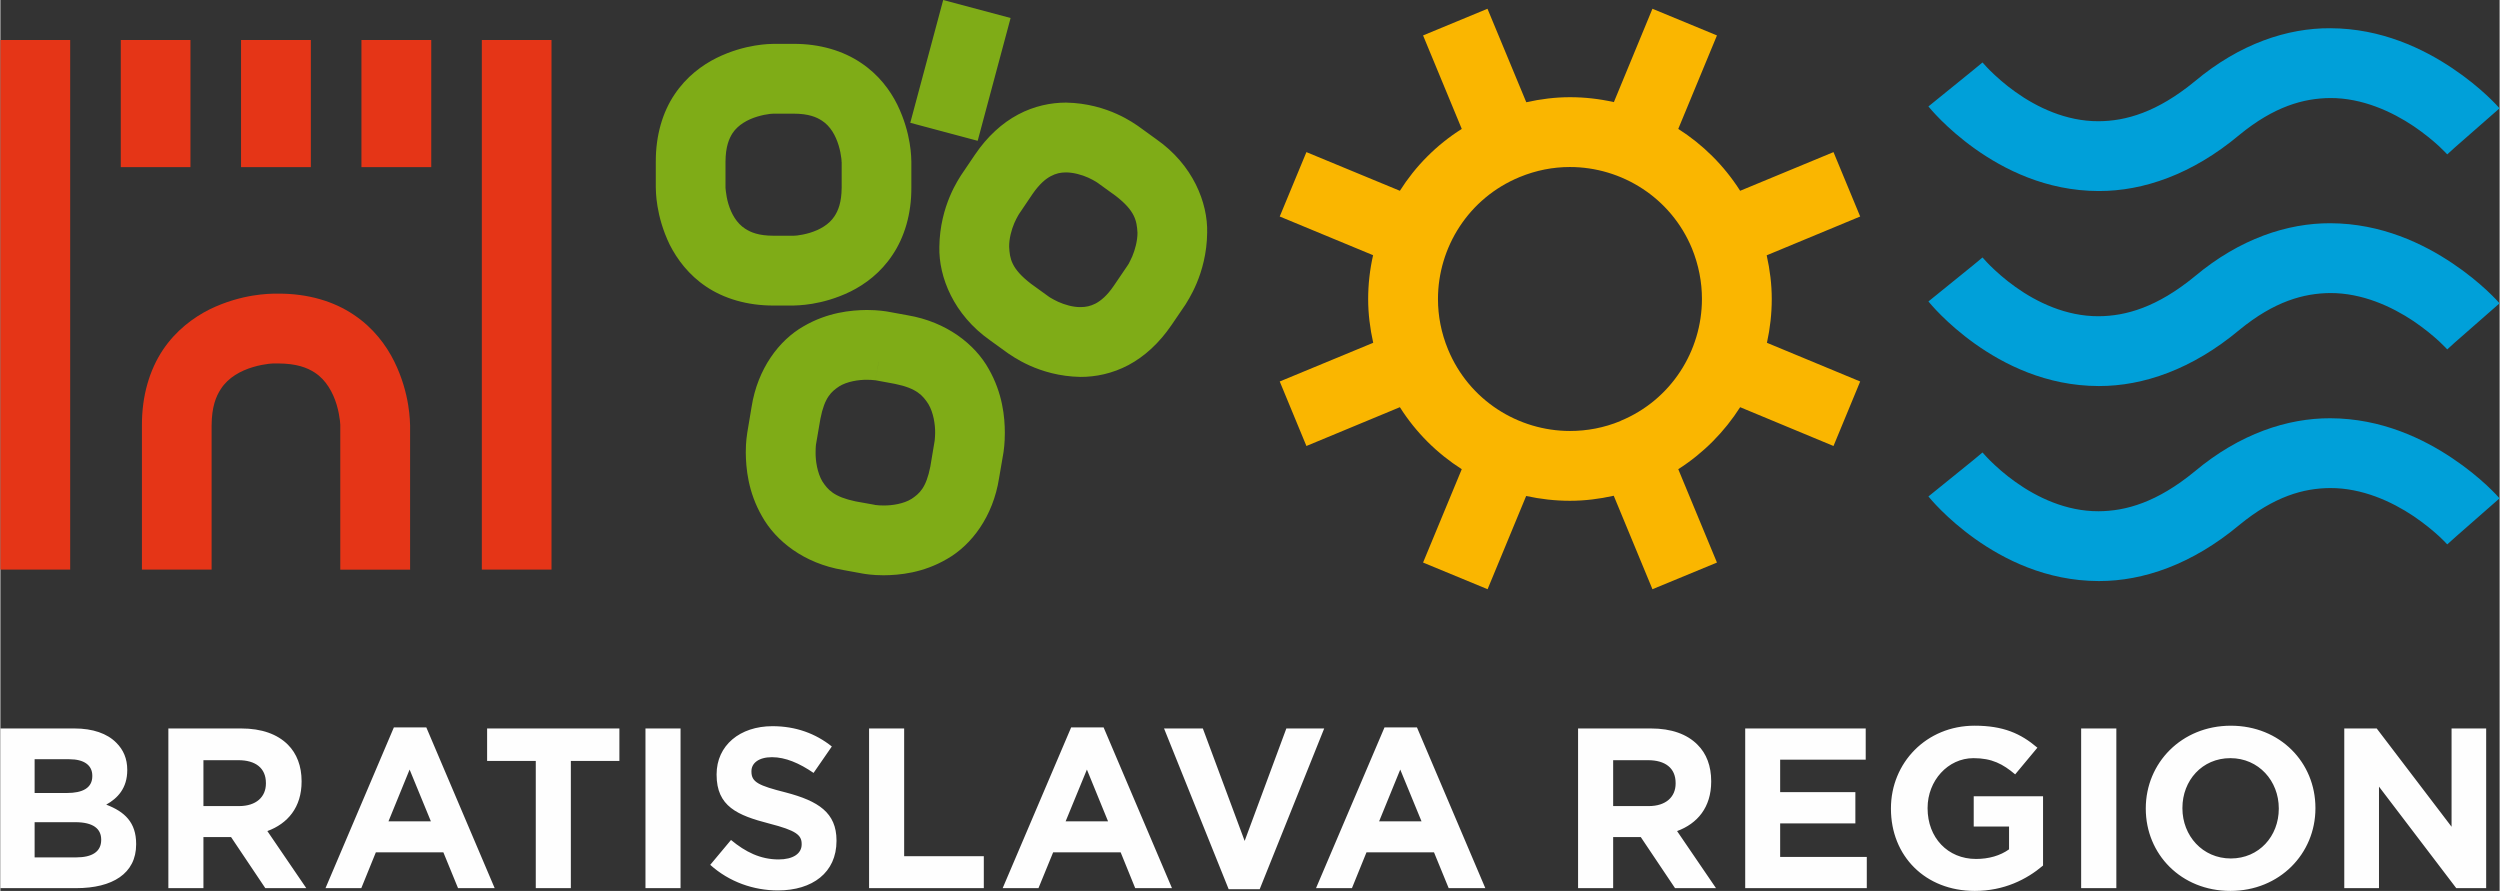
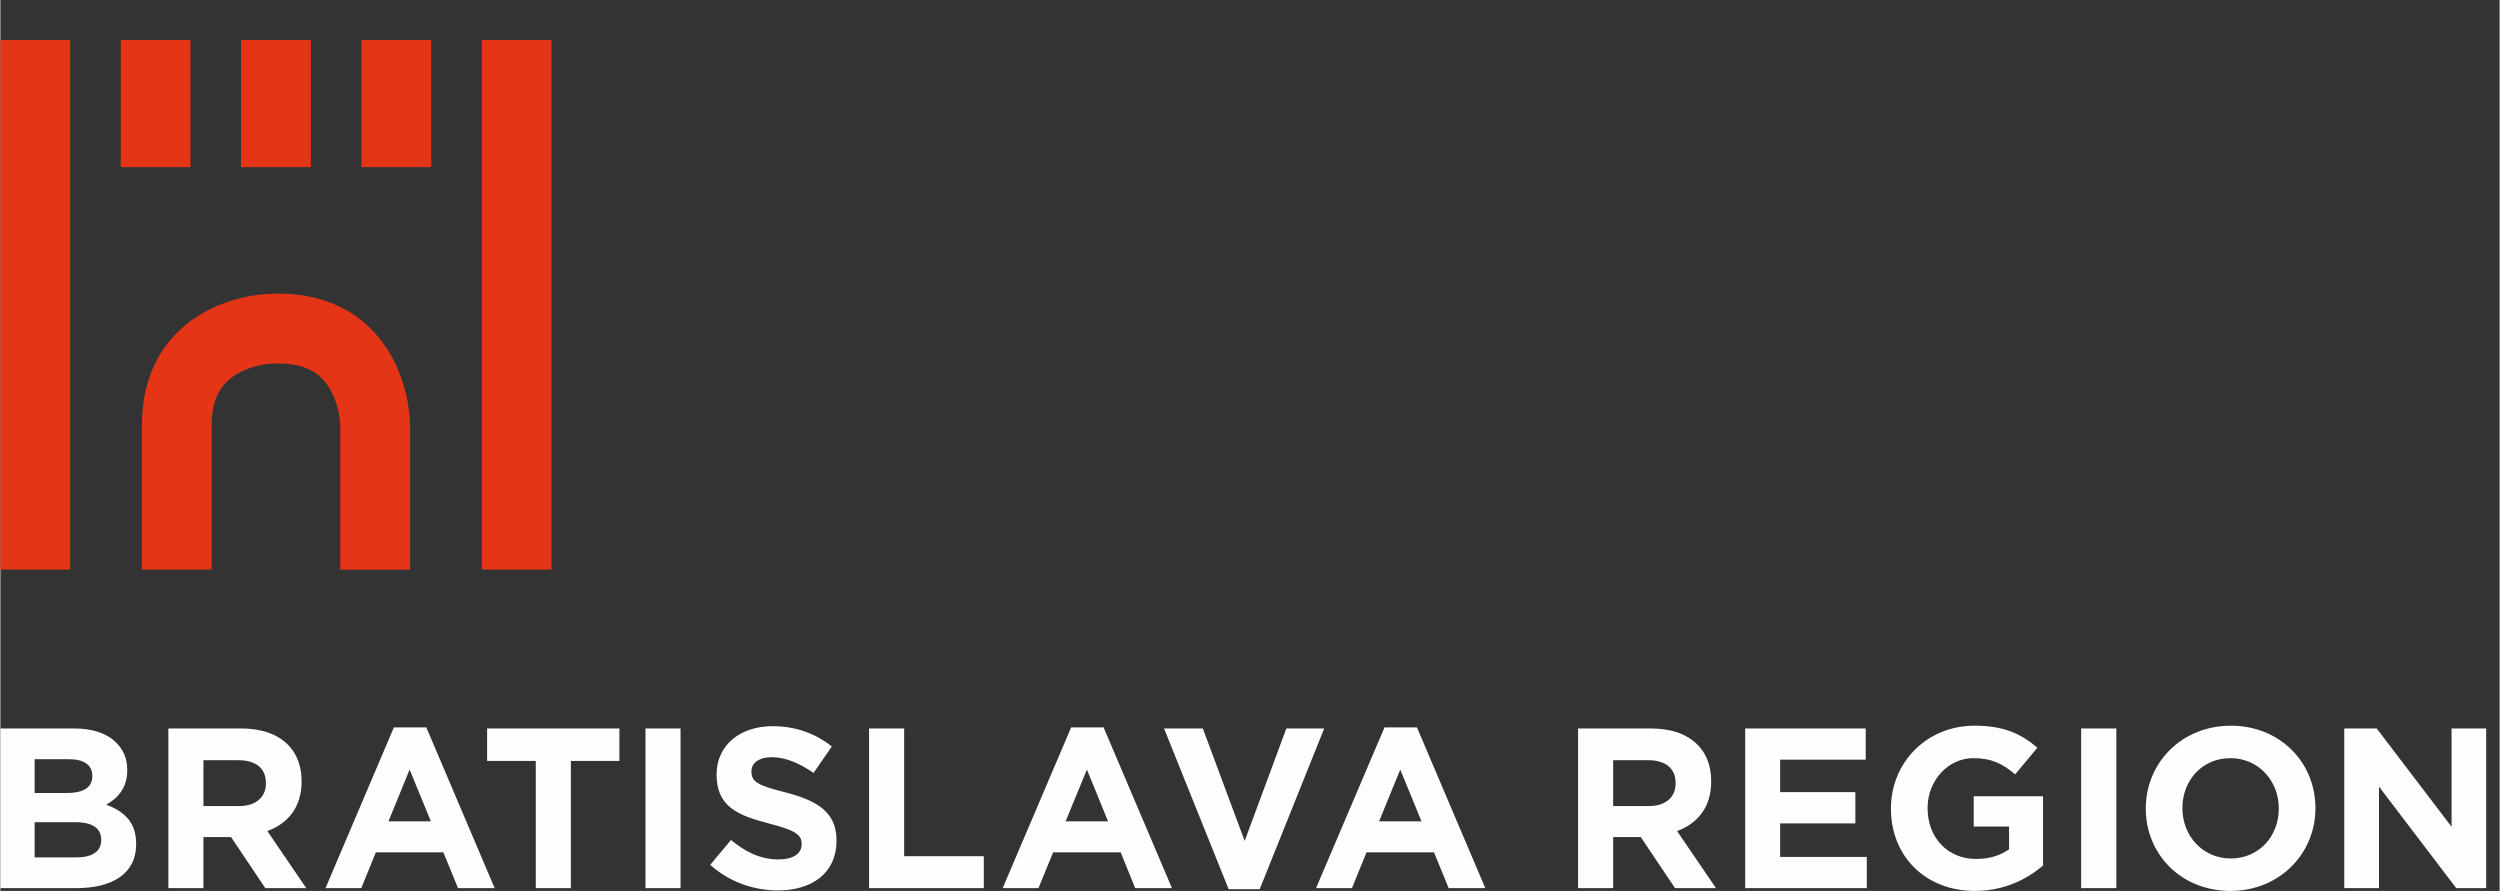
<svg xmlns="http://www.w3.org/2000/svg" xml:space="preserve" width="2113px" height="753px" version="1.0" style="shape-rendering:geometricPrecision; text-rendering:geometricPrecision; image-rendering:optimizeQuality; fill-rule:evenodd; clip-rule:evenodd" viewBox="0 0 1947.6 694.27">
  <rect x="0" y="0" width="1947.6" height="694.27" fill="#333333" stroke="none" />
  <defs>
    <style type="text/css">
   
    .fil4 {fill:#FEFEFE;fill-rule:nonzero}
    .fil3 {fill:#00A0D9;fill-rule:nonzero}
    .fil1 {fill:#7FAC17;fill-rule:nonzero}
    .fil0 {fill:#E53517;fill-rule:nonzero}
    .fil2 {fill:#FAB600;fill-rule:nonzero}
   
  </style>
  </defs>
  <g id="Layer_x0020_1">
    <path class="fil0" d="M429.48 31.18l-54.3 0 0 412.72 54.3 0 0 -412.72zm-148.12 99.06l54.4 0 0 -99.06 -54.4 0 0 99.06zm-6.09 114.98c-15.26,-10.3 -35.39,-16.48 -58.7,-16.39l-3.66 0c-2.24,0.19 -24.43,-0.19 -49.9,12.27 -12.64,6.36 -26.22,16.38 -36.42,31.64 -10.21,15.36 -16.39,35.4 -16.29,58.8l0 112.36 54.3 0 0 -112.36c0.09,-14.42 3.37,-22.66 7.3,-28.55 5.72,-8.8 15.27,-14.05 25,-16.95 4.69,-1.41 9.18,-2.15 12.18,-2.53 1.59,-0.19 2.71,-0.28 3.37,-0.28 0.37,0 0.65,0 0.65,0l3.47 0c14.42,0.09 22.56,3.28 28.55,7.21 8.71,5.71 14.05,15.36 16.95,25 1.4,4.68 2.15,9.17 2.53,12.26 0.09,1.5 0.19,2.63 0.28,3.37 0,0.29 0,0.57 0,0.66l0 112.17 54.4 0 0 -112.36c-0.19,-2.24 0.19,-24.53 -12.36,-49.9 -6.27,-12.64 -16.29,-26.22 -31.65,-36.42l0 0zm-87.73 -114.98l54.4 0 0 -99.06 -54.4 0 0 99.06zm-93.72 0l54.3 0 0 -99.06 -54.3 0 0 99.06zm-93.82 313.66l54.4 0 0 -412.72 -54.4 0 0 412.72z" />
-     <path class="fil1" d="M940.42 181.36c0.56,-23.41 -11.05,-52.9 -39.6,-72.84l-14.24 -10.3c-2.24,-1.31 -23.22,-17.7 -56.17,-18.26 -11.52,0 -24.63,2.53 -37.27,9.27 -12.55,6.65 -24.16,17.23 -33.71,31.37l-10.76 15.91c-1.22,2.25 -16.58,23.41 -16.95,55.9 -0.56,23.31 11.05,52.81 39.6,72.84l14.24 10.3c2.24,1.22 23.22,17.61 56.17,18.17l0.19 0c11.52,0 24.53,-2.53 37.08,-9.18 12.55,-6.65 24.15,-17.23 33.8,-31.46l10.77 -15.82c1.12,-2.25 16.48,-23.41 16.85,-55.9zm-54.3 0c0,6.37 -1.88,13.2 -4.03,18.35 -1.12,2.53 -2.15,4.5 -2.81,5.81 -0.37,0.65 -0.66,1.03 -0.84,1.31l0 0 -10.68 15.73c-5.43,8.05 -10.3,11.8 -14.23,13.95 -4.02,2.06 -7.68,2.81 -11.8,2.81 -5.8,0.09 -12.45,-1.87 -17.41,-4.12 -2.44,-1.12 -4.4,-2.25 -5.71,-3 -0.56,-0.37 -1.03,-0.65 -1.22,-0.75l0 0 -14.23 -10.29c-15.36,-11.8 -16.57,-19.57 -17.04,-28.75 -0.1,-6.37 1.78,-13.29 3.93,-18.35 1.12,-2.53 2.15,-4.59 2.9,-5.81 0.38,-0.65 0.57,-1.12 0.75,-1.31l0 0 10.68 -15.82c5.52,-7.96 10.29,-11.8 14.23,-13.86 4.02,-2.15 7.68,-2.9 11.79,-2.9 5.81,0 12.46,1.87 17.42,4.12 2.43,1.12 4.49,2.25 5.71,3 0.66,0.37 1.03,0.65 1.31,0.84l0 0 14.14 10.2c15.36,11.8 16.57,19.57 17.14,28.84zm-124.53 -71.63l25.65 -95.69 -52.53 -14.04 -25.65 95.69 52.53 14.04zm-51.69 16.3c-0.09,-2.25 0.19,-21.73 -10.95,-44.48 -5.62,-11.33 -14.61,-23.5 -28.46,-32.67 -13.77,-9.27 -31.84,-14.8 -52.44,-14.7l-15.45 0c-2.24,0.09 -21.81,-0.19 -44.47,10.95 -11.33,5.62 -23.5,14.61 -32.77,28.46 -9.27,13.77 -14.7,31.84 -14.61,52.44l0 20.22c0.1,2.25 -0.18,21.72 10.86,44.47 5.72,11.24 14.7,23.51 28.47,32.68 13.67,9.18 31.64,14.7 52.15,14.7 0.09,0 0.28,0 0.37,0l15.45 0c2.25,-0.19 21.72,0.19 44.48,-10.95 11.33,-5.62 23.5,-14.61 32.67,-28.47 9.27,-13.76 14.8,-31.83 14.7,-52.43l0 -20.22zm-54.3 20.22c-0.1,11.61 -2.72,17.88 -5.62,22.28 -4.21,6.47 -11.52,10.58 -19.29,12.93 -3.74,1.12 -7.4,1.77 -9.83,2.06 -1.22,0.09 -2.15,0.18 -2.62,0.18 -0.28,0 -0.47,0 -0.47,0l-15.17 0c-11.7,0 -17.88,-2.62 -22.28,-5.52 -6.56,-4.22 -10.68,-11.52 -13.02,-19.29 -1.12,-3.75 -1.68,-7.4 -1.96,-9.83 -0.19,-1.22 -0.19,-2.15 -0.28,-2.62 0,-0.1 0,-0.19 0,-0.28l0 -20.13c0.09,-11.71 2.71,-17.89 5.52,-22.29 4.31,-6.46 11.61,-10.58 19.38,-12.92 3.75,-1.12 7.31,-1.78 9.83,-2.06 1.22,-0.09 2.06,-0.19 2.63,-0.19 0.09,0 0.18,0 0.18,0l15.45 0c11.7,0 17.88,2.63 22.29,5.53 6.46,4.21 10.58,11.51 12.92,19.29 1.12,3.74 1.78,7.39 2.06,9.83 0.18,1.21 0.18,2.15 0.18,2.62 0.1,0.28 0.1,0.47 0.1,0.47l0 19.94zm-73.6 191.19c-0.18,1.13 -1.12,6.75 -1.12,15.08 0.09,12.08 1.69,30.8 12.64,49.81 10.67,19.19 32.68,36.7 63.2,41.85l15.36 2.81c1.21,0.19 7.21,1.31 16.29,1.31 12.26,-0.09 30.8,-1.78 49.53,-12.83 18.82,-10.76 35.67,-32.86 40.35,-62.82l3.47 -20.23c0.18,-1.21 1.03,-6.74 1.03,-15.07 0,-12.17 -1.69,-30.8 -12.55,-49.81 -10.67,-19.2 -32.77,-36.71 -63.2,-41.85l-15.35 -2.81 0 0c-1.22,-0.19 -7.31,-1.31 -16.3,-1.31 -12.36,0.09 -30.8,1.78 -49.62,12.82 -18.82,10.77 -35.67,32.87 -40.35,62.83l-3.38 20.22zm104.78 -67.88l-2.34 12.45 0.09 -0.18 -2.72 14.51 4.97 -26.78zm-51.5 82.96c0,-2.16 0.09,-3.94 0.19,-5.06 0,-0.37 0.09,-0.65 0.09,-0.84 0,-0.1 0,-0.1 0,-0.1l3.47 -20.22c3.27,-16.76 8.61,-21.16 14.6,-25.19 6.09,-3.83 15.17,-5.24 21.72,-5.15 2.25,0 4.22,0.1 5.44,0.29 0.56,0 1.03,0.09 1.21,0.09l15.17 2.81c17.04,3.46 21.72,9.17 25.94,15.63 4.02,6.65 5.43,16.11 5.33,22.57 0,2.15 -0.18,3.93 -0.28,5.06 0,0.56 -0.09,0.93 -0.09,1.03l0 0 -3.37 20.13c-3.28,16.76 -8.62,21.16 -14.61,25.18 -6.08,3.84 -15.26,5.25 -21.72,5.15 -2.34,0 -4.31,-0.09 -5.53,-0.28 -0.56,0 -0.93,-0.09 -1.12,-0.09l-0.19 0c0,-0.1 0,-0.1 0,-0.1l-15.07 -2.71c-17.04,-3.56 -21.72,-9.18 -25.94,-15.64 -3.93,-6.65 -5.33,-16.1 -5.24,-22.56z" />
-     <path class="fil2" d="M1376.45 198.96l72.85 -30.24 -20.79 -50.18 -72.75 30.14c-12.64,-19.85 -29.21,-36.14 -48.22,-48.22l30.15 -72.84 -50.28 -20.79 -30.05 72.75c-11.24,-2.52 -22.66,-3.83 -34.27,-3.83 -11.24,0 -22.66,1.4 -33.99,3.93l-30.24 -72.85 -50.19 20.79 30.15 72.84c-19.85,12.55 -36.14,29.12 -48.22,48.22l-72.84 -30.14 -20.79 50.18 72.75 30.15c-2.53,11.14 -3.84,22.66 -3.84,34.18 0,11.32 1.41,22.75 3.93,34.08l-72.84 30.15 20.79 50.27 72.84 -30.24c12.55,19.85 29.12,36.14 48.22,48.32l-30.15 72.75 50.28 20.78 30.06 -72.65c11.14,2.43 22.66,3.74 34.17,3.74 11.33,0 22.75,-1.4 34.08,-3.93l30.15 72.84 50.28 -20.78 -30.15 -72.75c19.76,-12.64 36.05,-29.22 48.22,-48.32l72.75 30.24 20.79 -50.27 -72.66 -30.15c2.44,-11.15 3.75,-22.57 3.75,-34.18 0,-11.33 -1.41,-22.66 -3.94,-33.99zm-50.46 33.99c0,40.36 -23.88,78.74 -63.48,95.04l0 0.09c-12.92,5.34 -26.22,7.77 -39.33,7.77 -40.35,0 -78.65,-23.87 -95.03,-63.48 -5.34,-12.92 -7.87,-26.22 -7.87,-39.32 0,-40.36 23.88,-78.65 63.58,-95.04 12.92,-5.34 26.12,-7.86 39.23,-7.86 40.36,0 78.74,23.87 95.13,63.48 5.24,12.92 7.77,26.21 7.77,39.32l0 0z" />
-     <path class="fil3" d="M1906.68 272.18l40.92 -35.86 -0.09 0c-1.03,-1.21 -14.05,-16.01 -36.71,-31.18 -22.47,-15.07 -55.15,-31.08 -95.22,-31.18 -33.15,-0.09 -70.32,11.9 -105.52,41.39 -29.4,24.15 -53.84,30.99 -75,31.08 -25.28,0.1 -48.03,-10.86 -64.79,-22.84 -8.33,-5.9 -14.98,-11.99 -19.48,-16.39 -2.15,-2.15 -3.83,-3.93 -4.86,-5.15 -0.57,-0.56 -0.94,-0.93 -1.13,-1.21 0,-0.1 -0.09,-0.1 -0.09,-0.1 0,-0.09 0,-0.09 -0.1,-0.09 0,0 0,0 0,0l0 0 -7.21 5.99 -34.92 28.28c1.03,1.21 13.67,16.85 36.24,32.95 22.37,15.92 55.33,32.87 96.34,32.96 0.19,0 0.38,0 0.56,0 34.08,0 72.19,-12.82 109.17,-43.72 27.16,-22.29 50.1,-28.56 70.79,-28.75 24.9,-0.09 47.94,10.49 64.98,21.91 8.42,5.71 15.26,11.43 19.85,15.64 2.25,2.15 3.93,3.84 5.05,4.96 0.57,0.56 0.94,0.94 1.13,1.22 0.09,0 0.09,0.09 0.09,0.09l0.1 0.1 6.18 -5.62 -6.28 5.52 0 0zm6.18 -157.39l34.74 -30.43 -0.09 0c-1.03,-1.22 -14.05,-16.01 -36.71,-31.18 -22.47,-15.07 -55.15,-31.08 -95.22,-31.18 -33.15,-0.18 -70.32,11.89 -105.52,41.39 -29.4,24.15 -53.84,30.99 -75,31.08 -25.28,0.1 -48.03,-10.86 -64.79,-22.84 -8.33,-5.9 -14.98,-11.99 -19.48,-16.39 -2.15,-2.15 -3.83,-3.93 -4.86,-5.15 -0.57,-0.56 -0.94,-0.94 -1.13,-1.22 0,-0.09 -0.09,-0.09 -0.09,-0.09 0,-0.09 0,-0.09 -0.1,-0.09 0,0 0,0 0,0l0 0 -7.02 5.8 -35.11 28.47c1.03,1.21 13.67,16.85 36.24,32.95 22.37,15.92 55.33,32.87 96.34,32.96l0.56 0c33.99,0 72.19,-12.73 109.17,-43.72 27.16,-22.29 50.1,-28.56 70.79,-28.75 24.9,-0.09 47.94,10.49 64.98,21.91 8.42,5.71 15.26,11.42 19.85,15.64 2.25,2.15 3.93,3.84 5.05,4.96 0.57,0.56 0.94,0.94 1.13,1.22 0.09,0 0.09,0.09 0.19,0.19l0 0 6.08 -5.53 -6.18 5.43 6.28 -5.52 -0.1 0.09zm-375.55 243.91l7.4 -6c0,-0.09 -0.09,-0.09 -0.09,-0.09l-7.31 6.09zm7.4 -6l-42.23 34.18c1.03,1.22 13.67,16.85 36.24,32.96 22.38,15.92 55.33,32.86 96.34,32.96l0.56 0c34.09,0 72.19,-12.83 109.18,-43.73 27.15,-22.28 50.09,-28.65 70.78,-28.74 24.91,-0.1 47.94,10.48 64.98,21.91 8.43,5.71 15.26,11.42 19.85,15.63 2.25,2.06 3.93,3.84 5.06,4.97 0.56,0.56 0.93,0.93 1.12,1.21 0.09,0 0.09,0.1 0.19,0.1l0 0.09 6.46 -5.81 34.36 -30.14 -0.09 0c-1.03,-1.22 -14.05,-16.02 -36.71,-31.18 -22.47,-15.08 -55.14,-31.09 -95.22,-31.18 -33.05,-0.1 -70.31,11.89 -105.52,41.38 -29.4,24.16 -53.74,30.99 -75,31.09 -25.28,0.09 -48.03,-10.86 -64.79,-22.85 -8.33,-5.9 -14.98,-11.98 -19.47,-16.38 -2.16,-2.16 -3.84,-3.94 -4.87,-5.15 -0.56,-0.57 -0.94,-0.94 -1.13,-1.22 0,-0.1 -0.09,-0.1 -0.09,-0.1l0 0z" />
    <path class="fil4" d="M0 692.11l59.17 0c28.09,0 46.63,-11.33 46.63,-34.08l0 -0.37c0,-16.76 -8.89,-25.1 -23.31,-30.62 8.89,-4.96 16.38,-12.83 16.38,-26.87l0 -0.28c0,-8.52 -2.9,-15.54 -8.61,-21.16 -7.02,-7.12 -18.26,-11.05 -32.49,-11.05l-57.77 0 0 124.43zm26.68 -74.15l0 -26.31 26.97 0c11.61,0 17.98,4.68 17.98,12.83l0 0.37c0,9.27 -7.68,13.11 -19.76,13.11l-25.19 0zm0 50.18l0 -27.43 31.65 0c14.05,0 20.23,5.15 20.23,13.58l0 0.28c0,9.27 -7.31,13.57 -19.39,13.57l-32.49 0zm104.22 23.97l27.33 0 0 -39.79 21.54 0 26.68 39.79 31.93 0 -30.33 -44.47c15.82,-5.81 26.68,-18.45 26.68,-38.58l0 -0.28c0,-11.79 -3.74,-21.53 -10.67,-28.46 -8.24,-8.24 -20.51,-12.64 -36.33,-12.64l-56.83 0 0 124.43zm27.33 -63.95l0 -35.76 27.25 0c13.3,0 21.44,6.08 21.44,17.79l0 0.37c0,10.49 -7.58,17.6 -20.97,17.6l-27.72 0zm95.13 63.95l27.9 0 11.33 -27.9 52.62 0 11.43 27.9 28.55 0 -53.27 -125.27 -25.28 0 -53.28 125.27 0 0zm49.07 -52.06l16.47 -40.35 16.58 40.35 -33.05 0zm114.79 52.06l27.33 0 0 -99.15 37.83 0 0 -25.28 -103.08 0 0 25.28 37.92 0 0 99.15 0 0zm85.48 0l27.34 0 0 -124.43 -27.34 0 0 124.43zm103.27 1.78c26.78,0 45.6,-13.85 45.6,-38.57l0 -0.38c0,-21.63 -14.14,-30.71 -39.42,-37.36 -21.53,-5.43 -26.87,-8.14 -26.87,-16.29l0 -0.37c0,-6.09 5.53,-10.86 16.01,-10.86 10.49,0 21.35,4.68 32.4,12.26l14.23 -20.6c-12.64,-10.11 -28.09,-15.82 -46.25,-15.82 -25.38,0 -43.54,14.98 -43.54,37.55l0 0.28c0,24.71 16.2,31.64 41.2,38.1 20.78,5.34 25.09,8.9 25.09,15.83l0 0.37c0,7.21 -6.74,11.71 -17.98,11.71 -14.23,0 -25.93,-5.9 -37.08,-15.17l-16.19 19.38c14.88,13.39 33.89,19.94 52.8,19.94zm70.98 -1.78l89.41 0 0 -24.9 -62.07 0 0 -99.53 -27.34 0 0 124.43zm104.11 0l27.9 0 11.43 -27.9 52.62 0 11.33 27.9 28.65 0 -53.28 -125.27 -25.28 0 -53.37 125.27 0 0zm49.06 -52.06l16.58 -40.35 16.48 40.35 -33.06 0zm127.06 52.91l24.16 0 50.28 -125.28 -29.5 0 -32.49 87.64 -32.58 -87.64 -30.24 0 50.37 125.28zm68.07 -0.85l27.99 0 11.33 -27.9 52.62 0 11.43 27.9 28.55 0 -53.27 -125.27 -25.28 0 -53.37 125.27 0 0zm49.16 -52.06l16.47 -40.35 16.58 40.35 -33.05 0zm155.05 52.06l27.34 0 0 -39.79 21.53 0 26.69 39.79 31.92 0 -30.33 -44.47c15.82,-5.81 26.59,-18.45 26.59,-38.58l0 -0.28c0,-11.79 -3.65,-21.53 -10.68,-28.46 -8.14,-8.24 -20.41,-12.64 -36.23,-12.64l-56.83 0 0 124.43zm27.34 -63.95l0 -35.76 27.15 0c13.39,0 21.53,6.08 21.53,17.79l0 0.37c0,10.49 -7.58,17.6 -20.97,17.6l-27.71 0zm102.9 63.95l94.75 0 0 -24.34 -67.51 0 0 -26.12 58.61 0 0 -24.35 -58.61 0 0 -25.28 66.67 0 0 -24.34 -93.91 0 0 124.44 0 -0.01zm178.92 2.16c22.76,0 40.36,-8.9 53.18,-19.76l0 -54.02 -54.02 0 0 23.59 27.53 0 0 17.79c-6.93,4.96 -15.83,7.49 -25.75,7.49 -22.1,0 -37.73,-16.67 -37.73,-39.42l0 -0.37c0,-21.16 15.82,-38.76 35.76,-38.76 14.42,0 22.94,4.58 32.49,12.64l17.32 -20.79c-13.01,-11.05 -26.49,-17.14 -48.96,-17.14 -37.64,0 -65.17,29.03 -65.17,64.42l0 0.28c0,36.8 26.68,64.05 65.35,64.05l0 0zm82.87 -2.16l27.43 0 0 -124.43 -27.43 0 0 124.43zm116.28 2.16c38.39,0 66.29,-29.03 66.29,-64.33l0 -0.37c0,-35.39 -27.52,-64.04 -65.91,-64.04 -38.39,0 -66.29,29.02 -66.29,64.41l0 0.28c0,35.4 27.52,64.05 65.91,64.05zm0.38 -25.28c-22.1,0 -37.74,-17.79 -37.74,-39.05l0 -0.37c0,-21.35 15.36,-38.76 37.36,-38.76 22.1,0 37.74,17.79 37.74,39.13l0 0.28c0,21.35 -15.36,38.77 -37.36,38.77zm88.39 23.12l27.05 0 0 -79.11 60.21 79.11 23.31 0 0 -124.43 -26.96 0 0 76.59 -58.33 -76.59 -25.28 0 0 124.43 0 0z" />
  </g>
</svg>